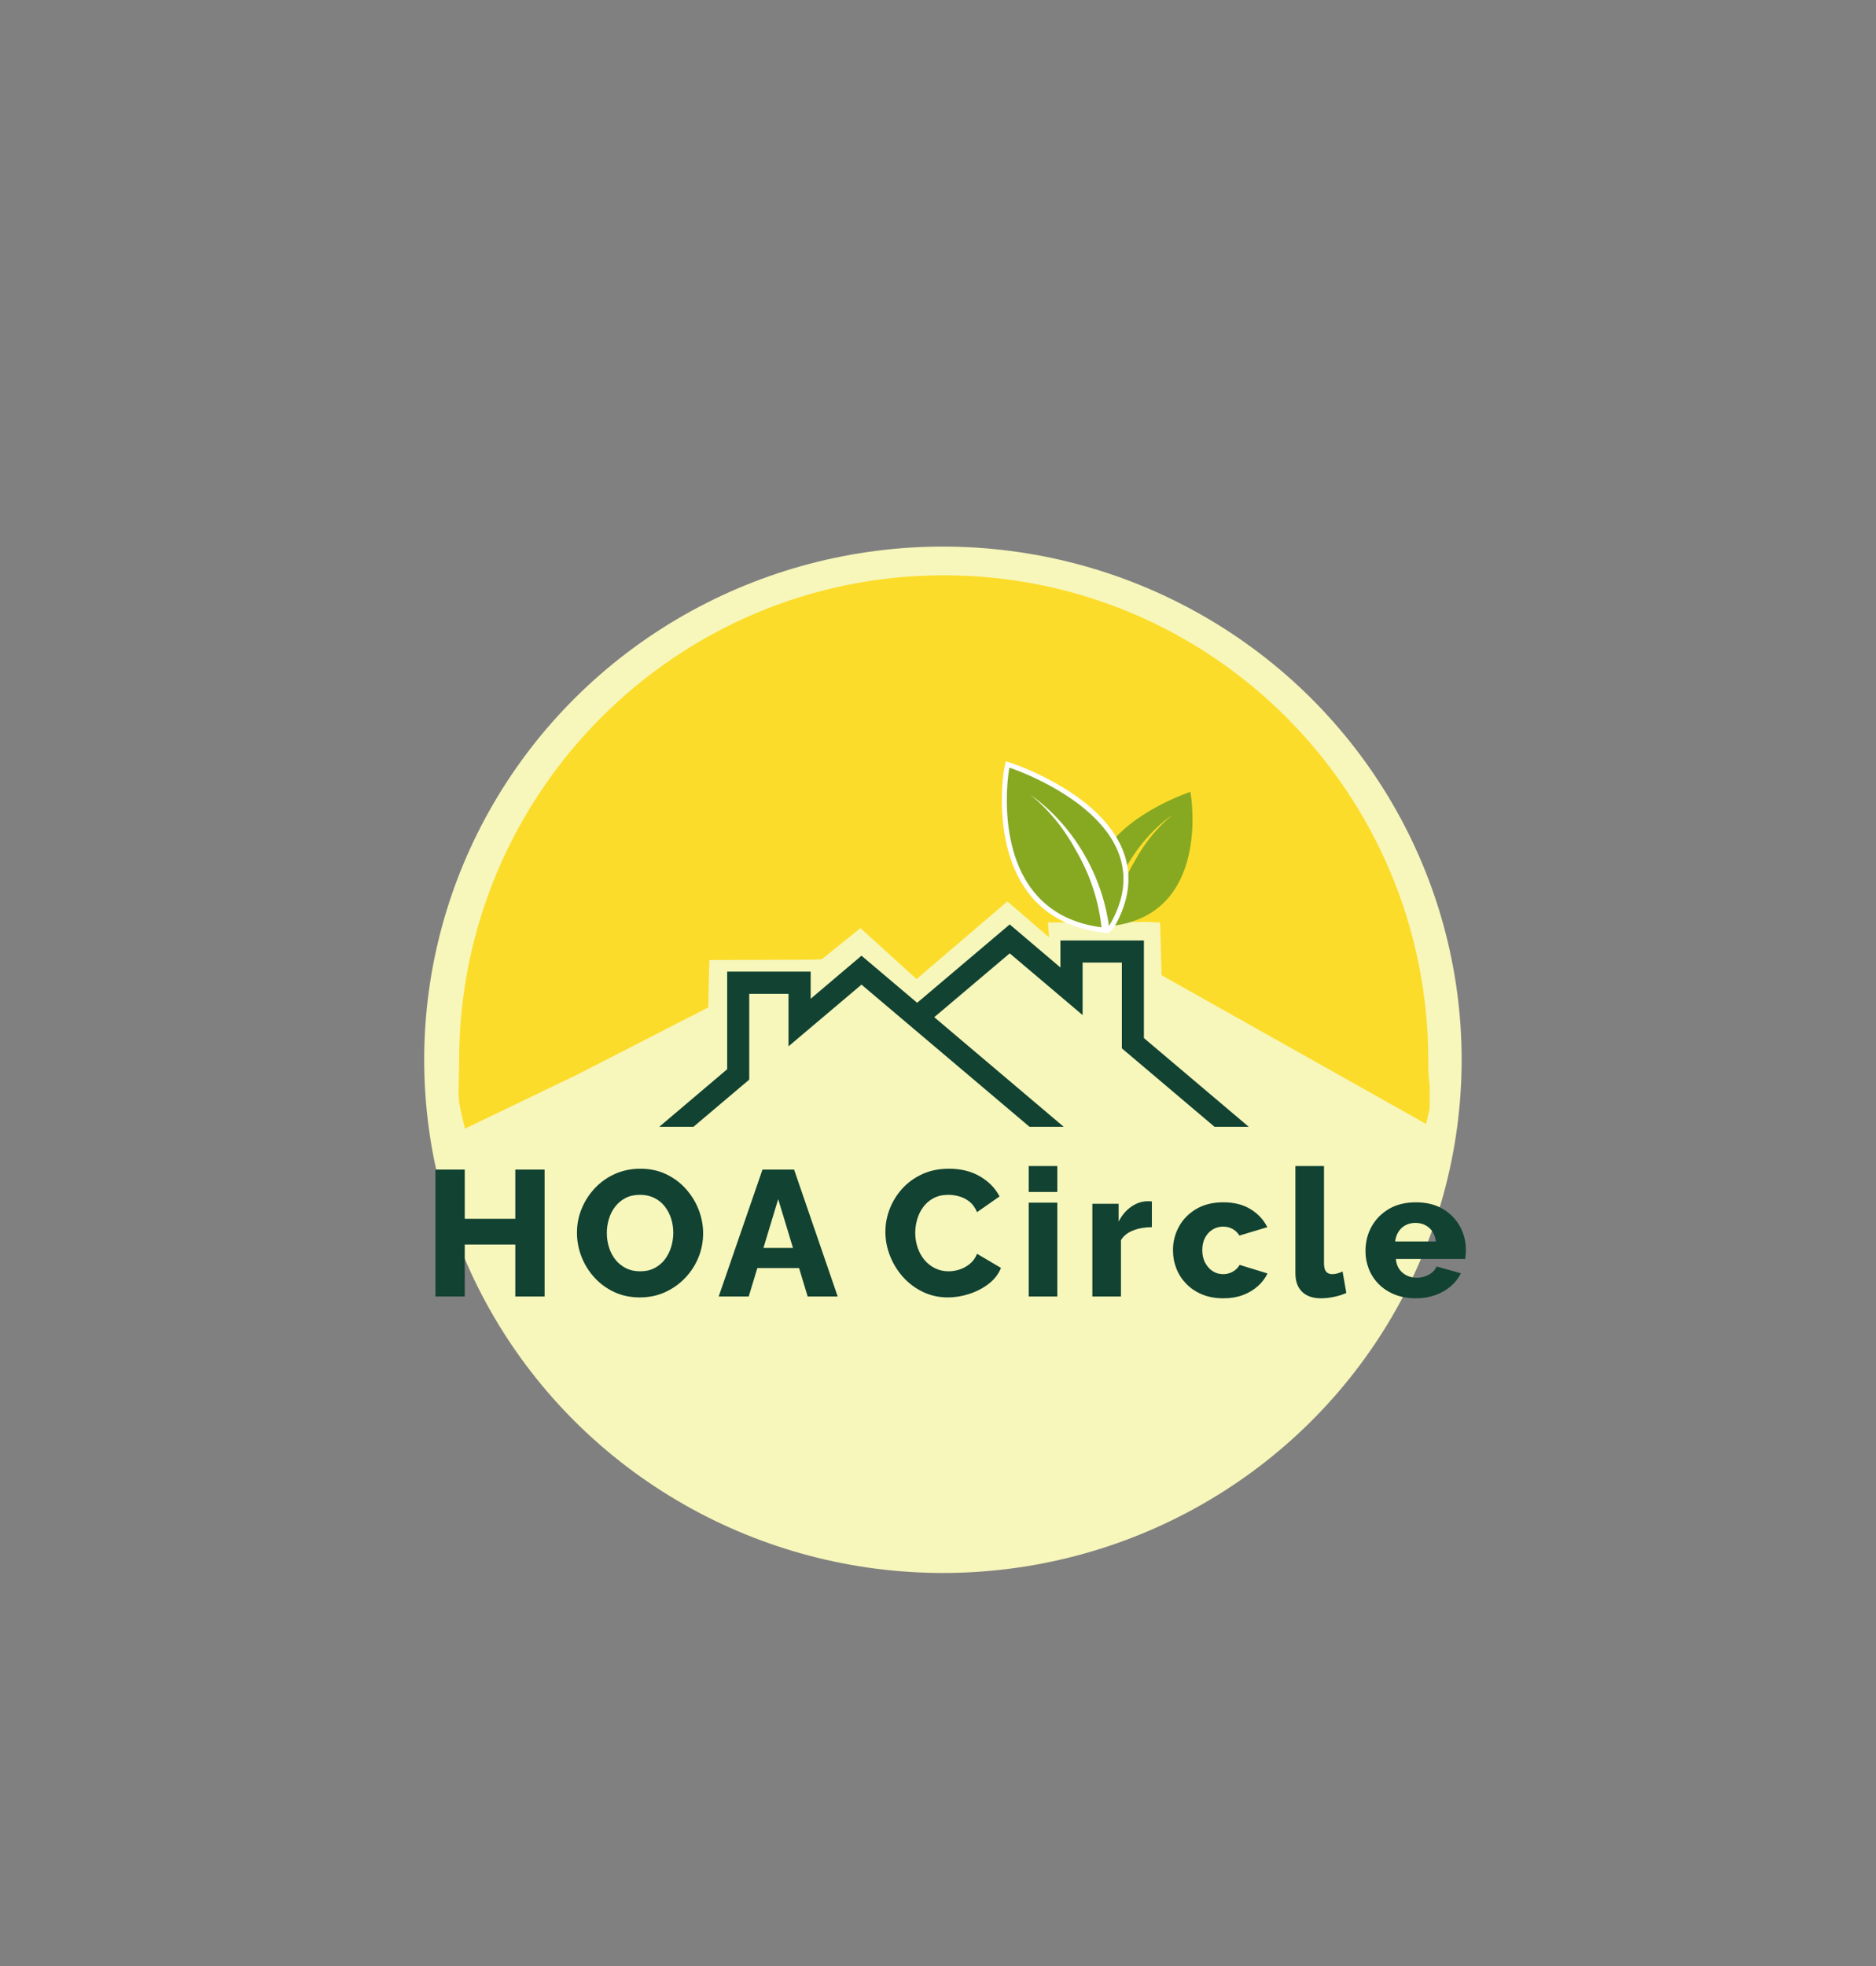
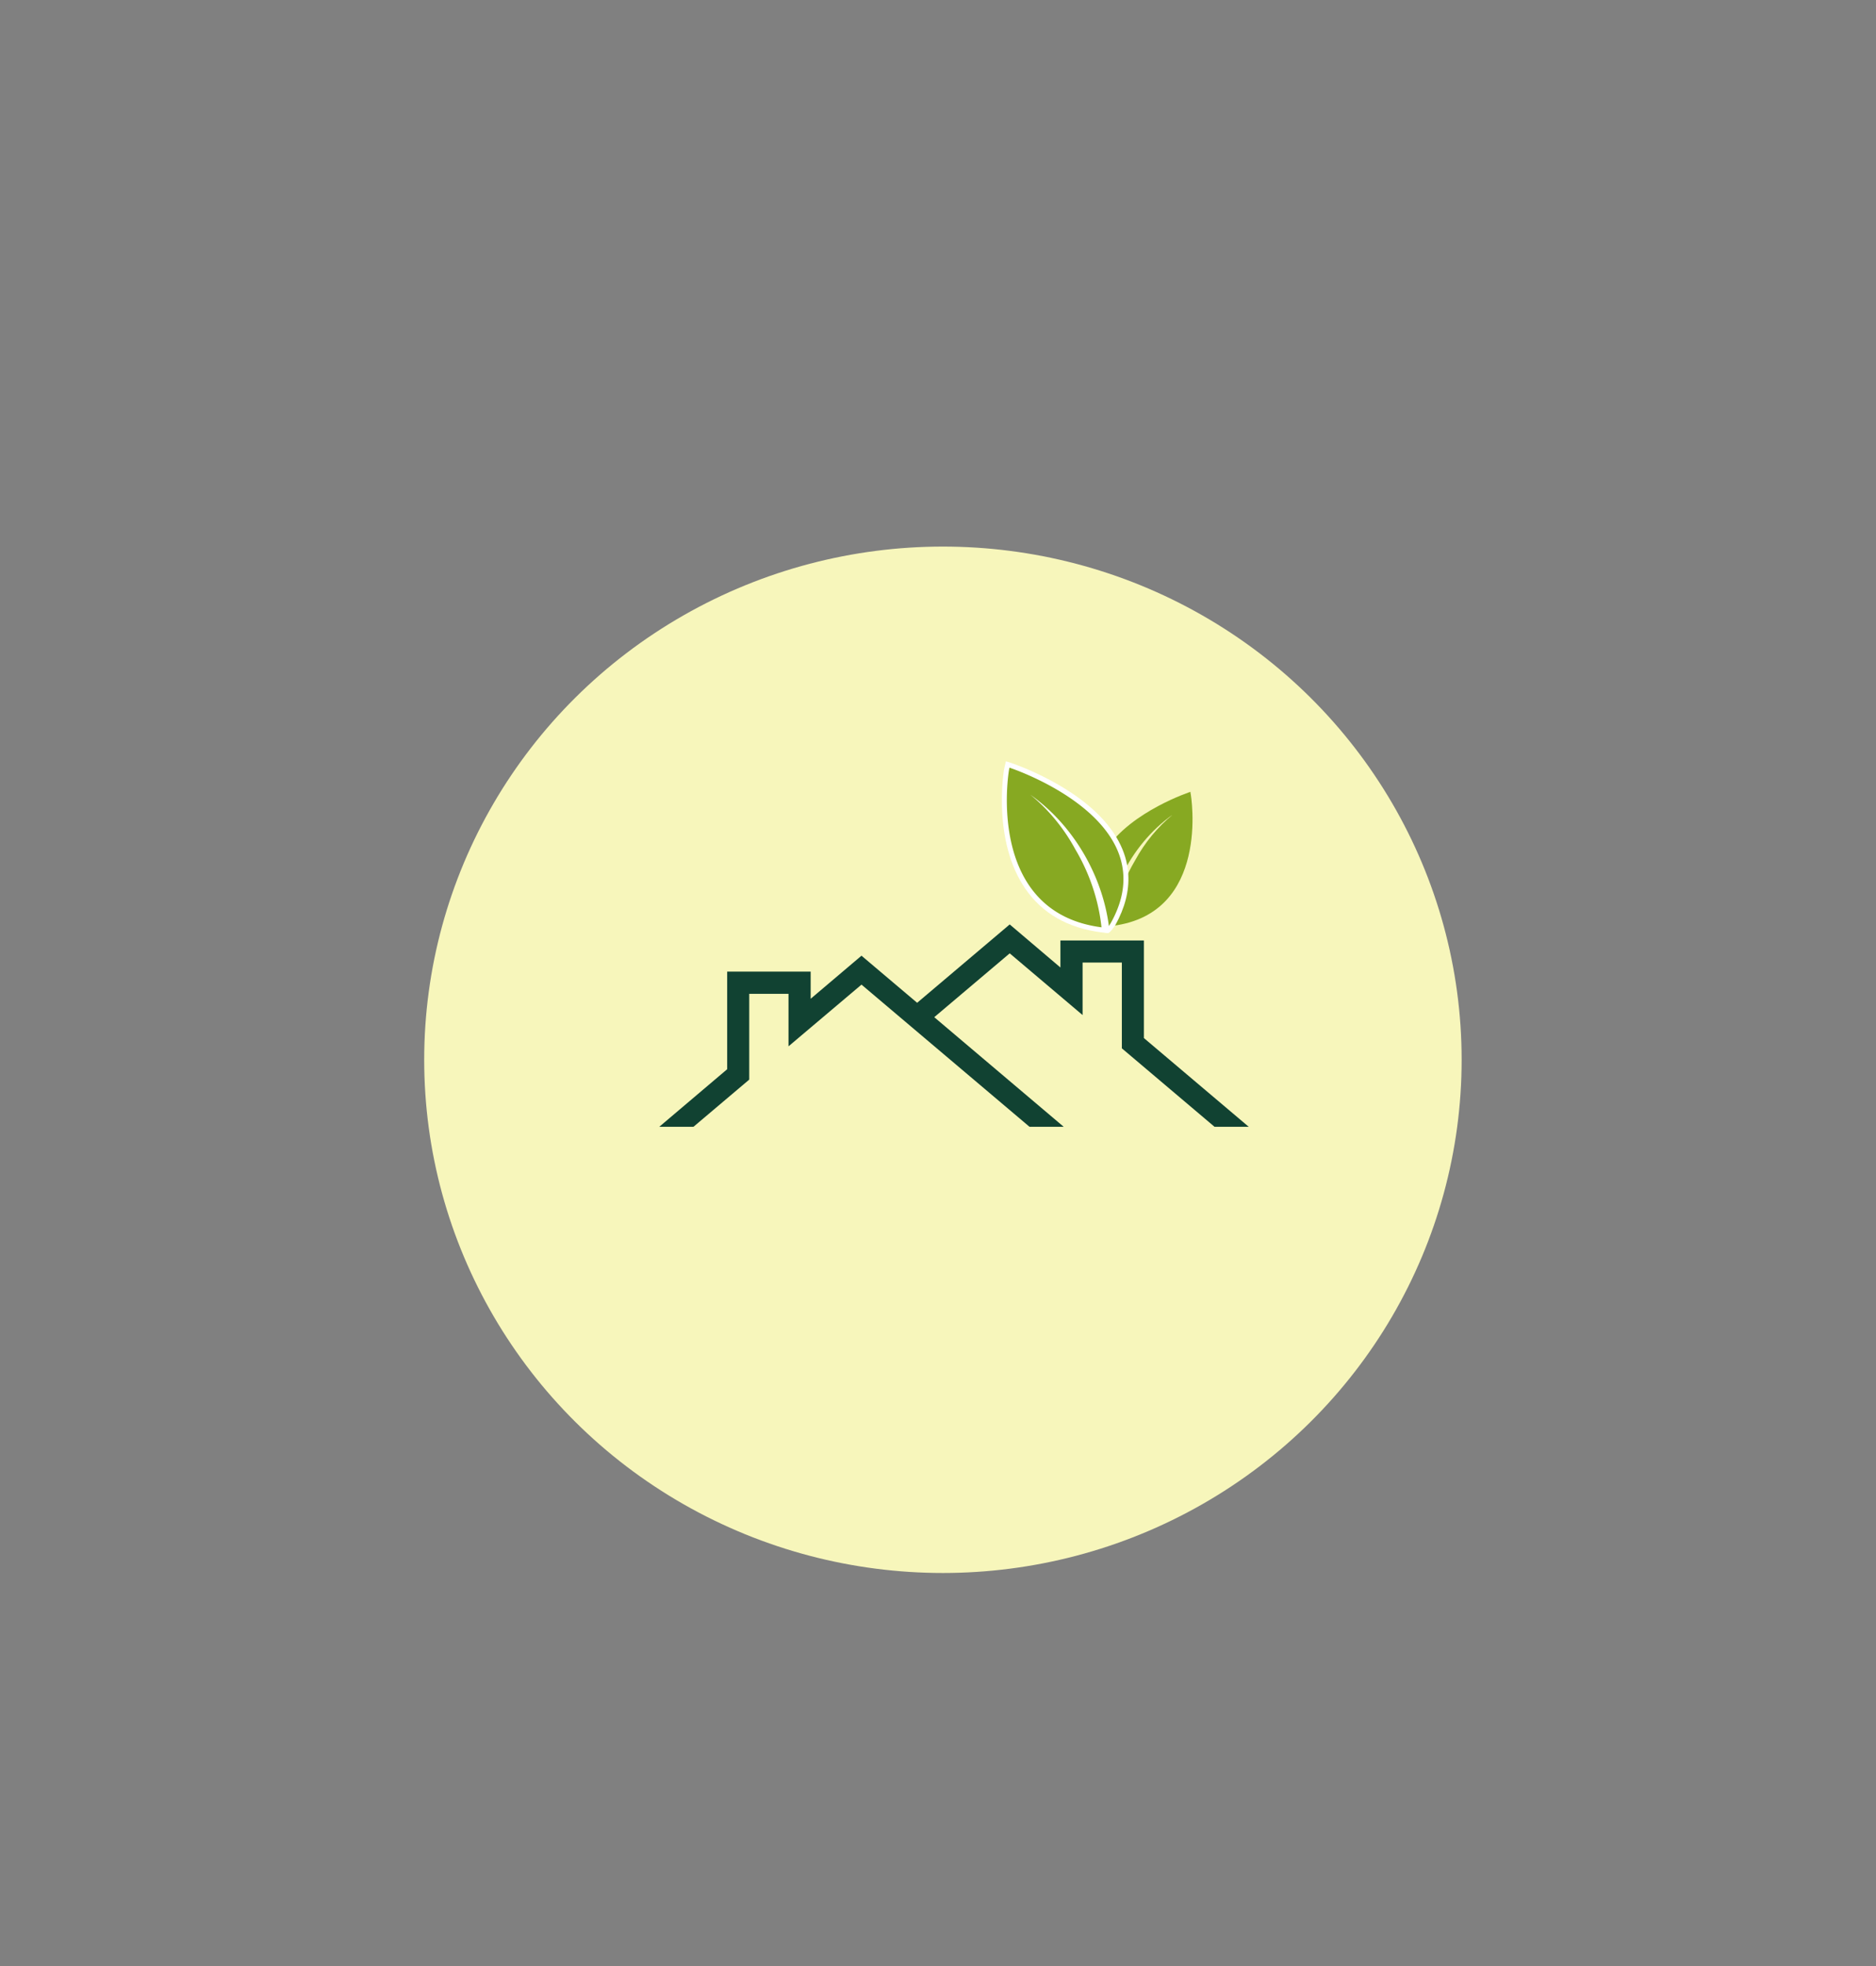
<svg xmlns="http://www.w3.org/2000/svg" xml:space="preserve" width="1008" height="11in" style="shape-rendering:geometricPrecision;text-rendering:geometricPrecision;image-rendering:optimizeQuality;fill-rule:evenodd;clip-rule:evenodd" viewBox="0 0 10500 11000">
  <rect x="0" y="0" width="10500" height="11000" fill="#808080" stroke="none" />
  <defs>
    <clipPath id="id0">
      <path d="M3689.89 5171.12h3299.32v1134.49H3689.89V5171.12zm0 0z" />
    </clipPath>
    <clipPath id="id1">
      <path d="M2557.44 3218.94h5444.44v3362.52H2557.44V3218.94zm0 0z" />
    </clipPath>
    <clipPath id="id2" style="clip-rule:nonzero">
      <path d="M5606.13 4259.17h722.22v961.91h-722.22v-961.91zm0 0z" />
    </clipPath>
    <radialGradient id="id3" cx="5451.71" cy="11787.13" r="1078.13" fx="5451.71" fy="11787.13" gradientTransform="matrix(-.013 -2.683 3.051 -.012 -30442 26552)" gradientUnits="userSpaceOnUse">
      <stop offset="0" style="stop-opacity:1;stop-color:#fefefe" />
      <stop offset=".078" style="stop-opacity:1;stop-color:#fcdc2a" />
      <stop offset=".631" style="stop-opacity:1;stop-color:#fcfcf4" />
      <stop offset="1" style="stop-opacity:1;stop-color:#f7f6bb" />
    </radialGradient>
    <style>.fil2{fill:none}.fil1,.fil4{fill:#114232;fill-rule:nonzero}.fil4{fill:#87a922}</style>
  </defs>
  <g id="Layer_x0020_1">
    <ellipse cx="5277.51" cy="5929.5" rx="2903.29" ry="2871.39" style="fill:url(#id3)" />
    <path d="m5651.37 5172.2-518.07 438.43-311.52-263.46-284.45 241v-151.86h-467.29v546.01l-380.15 322.16h191.41l312.18-264.05v-479.98h219.78v293.78l408.53-345.27 940.48 795.52h191.41l-724.66-613.33L5651.38 5334l407.88 345.27v-293.78h219.78v479.98l518.77 439.02h191.41l-586.75-496.47v-546.01h-467.29v151.2l-283.8-241zm0 0z" class="fil1" style="clip-path:url(#id0)" />
    <path d="M3689.89 5171.12h3299.32v1134.49H3689.89V5171.12zm0 0z" class="fil2" />
    <g style="clip-path:url(#id1)">
-       <path d="M5281.94 3218.94c1501.03 0 2712.13 1216.96 2712.13 2714.79 0 220 39.12 148.81-12.31 354.76L6501.34 5456.4l-8.04-294.19-67.25-4.13-560.78 3.08 6.52 83.17-233.49-200.85-508.33 434.28-314.04-285.09-215.55 173.79-38.33 2.73-591.83 2.17-6.22 265.14-734.04 376.43-627.5 301.6c-51.43-205.94-32.61-160.81-32.61-380.81 0-1497.83 1215.77-2714.79 2712.08-2714.79z" style="fill:#fcdc2a" />
-     </g>
+       </g>
    <path d="M2557.44 3218.94h5444.44v3362.52H2557.44V3218.94zm0 0z" class="fil2" />
    <path d="M6185.29 5157.17c3.15 5.48 6.62 10.96 10.15 16.6.17 0 .17.11.17.11 3.63-27.94 8.79-55.88 15.19-83.5 15.03-64.45 37.38-127.49 66.24-187.5 65.48-136.93 164.66-258.57 287.81-345.76-85.99 69.99-157.99 158.15-211.26 256.08-26.37 44.38-49.15 90.98-67.71 138.94-26.8 69.23-45.25 141.44-54.04 214.46-.65 4.34-1.03 8.79-1.57 13.13 540.31-70.2 439.45-718.05 432.46-747.07l1.14-2.66s-329.91 107.69-472.33 321.89c-28.43 42.64-49.37 89.52-58.7 140.57-2.5 13.4-4.18 27.13-4.94 41.23-4.07 67.6 12.31 142.14 57.4 223.47z" class="fil4" />
    <g style="clip-path:url(#id2)">
      <path d="M6315.06 4893.34c-.98-17.52-3.09-35.26-6.3-52.63-11.17-61.09-36.19-120.98-74.27-178.06-72.97-109.76-192.54-209.63-355.31-296.82-120.39-64.45-218.37-96.73-222.44-98.09l-26.85-8.3c-1.41 6.3-2.88 12.59-4.29 18.94-2.66 11.39-5.37 22.68-7.06 34.29-1.03 6.83-1.95 13.67-2.82 20.51-1.03 8.73-1.95 17.41-2.77 26.09-1.03 10.36-1.84 20.72-2.55 31.09-.87 11.88-1.46 23.71-1.95 35.59-.54 13.19-.87 26.37-.98 39.5-.11 14.32 0 28.65.33 42.97.27 10.63.7 21.32 1.25 32.01 3.85 76.28 14.76 148.44 32.39 214.46 22.03 82.3 54.58 155.27 96.95 216.91 94.56 137.86 236.93 220.05 423.12 244.25l35.59 4.61s-.05-.11-.05-.27c6.46 3.42 19.64-5.53 45.9-45.19l.16-.22c53.17-95.87 77.37-190.65 71.94-281.63z" style="fill:#fff;fill-rule:nonzero" />
    </g>
    <path d="M5606.13 4259.17h722.22v961.91h-722.22v-961.91zm0 0z" style="fill:none;fill-rule:nonzero" />
    <path d="M6218.76 5161.35c-3.74 6.57-7.92 13.13-12.1 19.8-.17 0-.17.16-.17.16-4.34-33.31-10.52-66.68-18.12-99.5-18.01-76.88-44.65-152.07-79.05-223.63-78.07-163.3-196.29-308.32-343.21-412.27 102.59 83.39 188.42 188.53 251.95 305.29a1113.116 1113.116 0 0 1 80.73 165.74c31.9 82.52 53.93 168.62 64.45 255.7.81 5.2 1.25 10.52 1.9 15.68-644.26-83.71-524.09-856.28-515.68-890.84l.54-2.39s391.49 127.66 561.31 383.03c33.91 50.89 58.81 106.72 69.99 167.59 2.93 16 4.99 32.44 5.91 49.15 4.77 80.67-14.76 169.54-68.47 266.49z" class="fil4" />
-     <path d="M3048.16 6544.01v710h-164v-291h-283v291h-164v-710h164v275h283v-275h164zm533.21 715c-53.33 0-101.5-10.17-144.5-30.5s-80-47.67-111-82-54.83-73-71.5-116-25-87.5-25-133.5c0-47.33 8.83-92.33 26.5-135s42.33-80.83 74-114.5 69.17-60.17 112.5-79.5 90.67-29 142-29c52.67 0 100.5 10.17 143.5 30.5s80 47.83 111 82.5 54.83 73.5 71.5 116.5 25 86.83 25 131.5c0 47.33-8.67 92.33-26 135s-42 80.83-74 114.5-69.5 60.33-112.5 80-90.17 29.5-141.5 29.5zm-185-360c0 27.33 4 53.83 12 79.5s19.83 48.5 35.5 68.5c15.67 20 35.17 36 58.5 48s50 18 80 18c31.33 0 58.67-6.17 82-18.5s42.67-28.83 58-49.5c15.33-20.67 26.83-43.83 34.5-69.5 7.67-25.67 11.5-51.83 11.5-78.5 0-27.33-4-53.67-12-79s-20-48.17-36-68.5-35.67-36.17-59-47.5c-23.33-11.33-49.67-17-79-17-31.33 0-58.5 6-81.5 18s-42.33 28.17-58 48.5c-15.67 20.33-27.33 43.33-35 69-7.67 25.67-11.5 51.83-11.5 78.5zm871.21-355h177l244 710h-168l-48.17-159h-233.67l-48.17 159h-168l245-710zm170.67 438-82.67-273-82.67 273h165.33zm517.28-90c0-43.33 8-85.83 24-127.5s39.33-79.5 70-113.5 68-61.17 112-81.5 94-30.5 150-30.5c66.67 0 124.5 14.33 173.5 43s85.5 66 109.5 112l-126 88c-10.67-25.33-24.83-45-42.5-59s-37-23.83-58-29.5c-21-5.67-41.17-8.5-60.5-8.5-31.33 0-58.67 6.17-82 18.5s-42.67 28.83-58 49.5c-15.33 20.67-26.67 43.67-34 69-7.33 25.33-11 50.67-11 76 0 28 4.33 55 13 81s21.17 49 37.5 69 36.17 35.83 59.5 47.5c23.33 11.67 49 17.5 77 17.5 20 0 40.33-3.33 61-10s39.83-17.17 57.5-31.5c17.67-14.33 31.17-33.17 40.5-56.5l134 79c-14 34.67-37 64.33-69 89s-68.17 43.5-108.5 56.5-80.17 19.5-119.5 19.5c-51.33 0-98.5-10.5-141.5-31.5s-80-49-111-84-55-74.33-72-118-25.5-88.17-25.5-133.5zm802.21 362v-525h160v525h-160zm0-585v-145h160v145h-160zm689.21 197c-38.67 0-73.67 6.17-105 18.5s-54 30.5-68 54.5v315h-160v-519h147v100c18-35.33 41.33-63 70-83s58.67-30.33 90-31h16.5c3.67 0 6.83.33 9.5 1v144zm400.21 398c-44.67 0-84.33-7.17-119-21.67-34.67-14.5-64.17-34.17-88.5-59.17s-42.83-53.5-55.5-85.67c-12.67-32.17-19-66.33-19-102.5 0-47.33 11.17-91.33 33.5-132s54.5-73.67 96.5-98.5c42-25 92.67-37.5 152-37.5 60 0 110.83 12.83 152.5 38.5s72.83 59.17 93.5 100.5l-156 47c-10-16-22.83-28.33-38.5-37-15.67-8.67-33.17-13-52.5-13-22 0-41.83 5.5-59.5 16.5s-31.67 26.17-42 45.67c-10.33 19.33-15.5 42.67-15.5 69.83 0 26.5 5.33 49.83 16 70 10.67 20 24.67 35.67 42 47 17.33 11.33 37 17 59 17 13.33 0 25.83-2.17 37.5-6.5 11.67-4.33 22.33-10.5 32-18.5 9.67-8 17.17-17 22.5-27l156 48c-12.67 26.67-30.83 50.5-54.5 71.5s-51.5 37.5-83.5 49.5-68.33 18-109 18zm403.21-740h160v543.83c0 22.17 4 37.83 12 47.17 8 9.33 19.33 14 34 14 10 0 20.17-1.5 30.5-4.5 10.33-3 19.5-6.5 27.5-10.5l21 120c-20 9.33-43 16.67-69 22-26 5.33-50.33 8-73 8-45.33 0-80.5-12.17-105.5-36.5s-37.5-59-37.5-103.67v-599.83zm674.21 740c-44.67 0-84.33-7.17-119-21.33-34.67-14.17-64.17-33.33-88.5-57.83-24.33-24.33-42.83-52.5-55.5-84.5-12.67-32-19-65.33-19-100.33 0-49.83 11.17-95.17 33.5-136 22.33-41 54.5-74 96.5-99.17s92.67-37.83 152-37.83 109.83 12.5 151.5 37.33c41.67 25 73.5 57.67 95.5 98s33 84.17 33 131.5c0 9.17-.5 18.17-1.5 27-1 8.83-1.83 16.67-2.5 23.17h-388c2 22.67 8.5 41.83 19.5 57.33s25.17 27.33 42.5 35.5c17.33 8.17 35.67 12.17 55 12.17 24 0 46.5-5.67 67.5-17s35.5-26.67 43.5-46l136 38c-13.33 27.33-32.17 51.5-56.5 72.5s-53 37.5-86 49.5-69.5 18-109.5 18zm-116-318h228c-2.67-21-9-39.33-19-54.83-10-15.67-23.33-27.67-40-36.33-16.67-8.5-35-12.83-55-12.83-20.67 0-39.17 4.33-55.5 12.83-16.33 8.67-29.5 20.67-39.5 36.33-10 15.5-16.33 33.83-19 54.83z" class="fil1" />
  </g>
</svg>